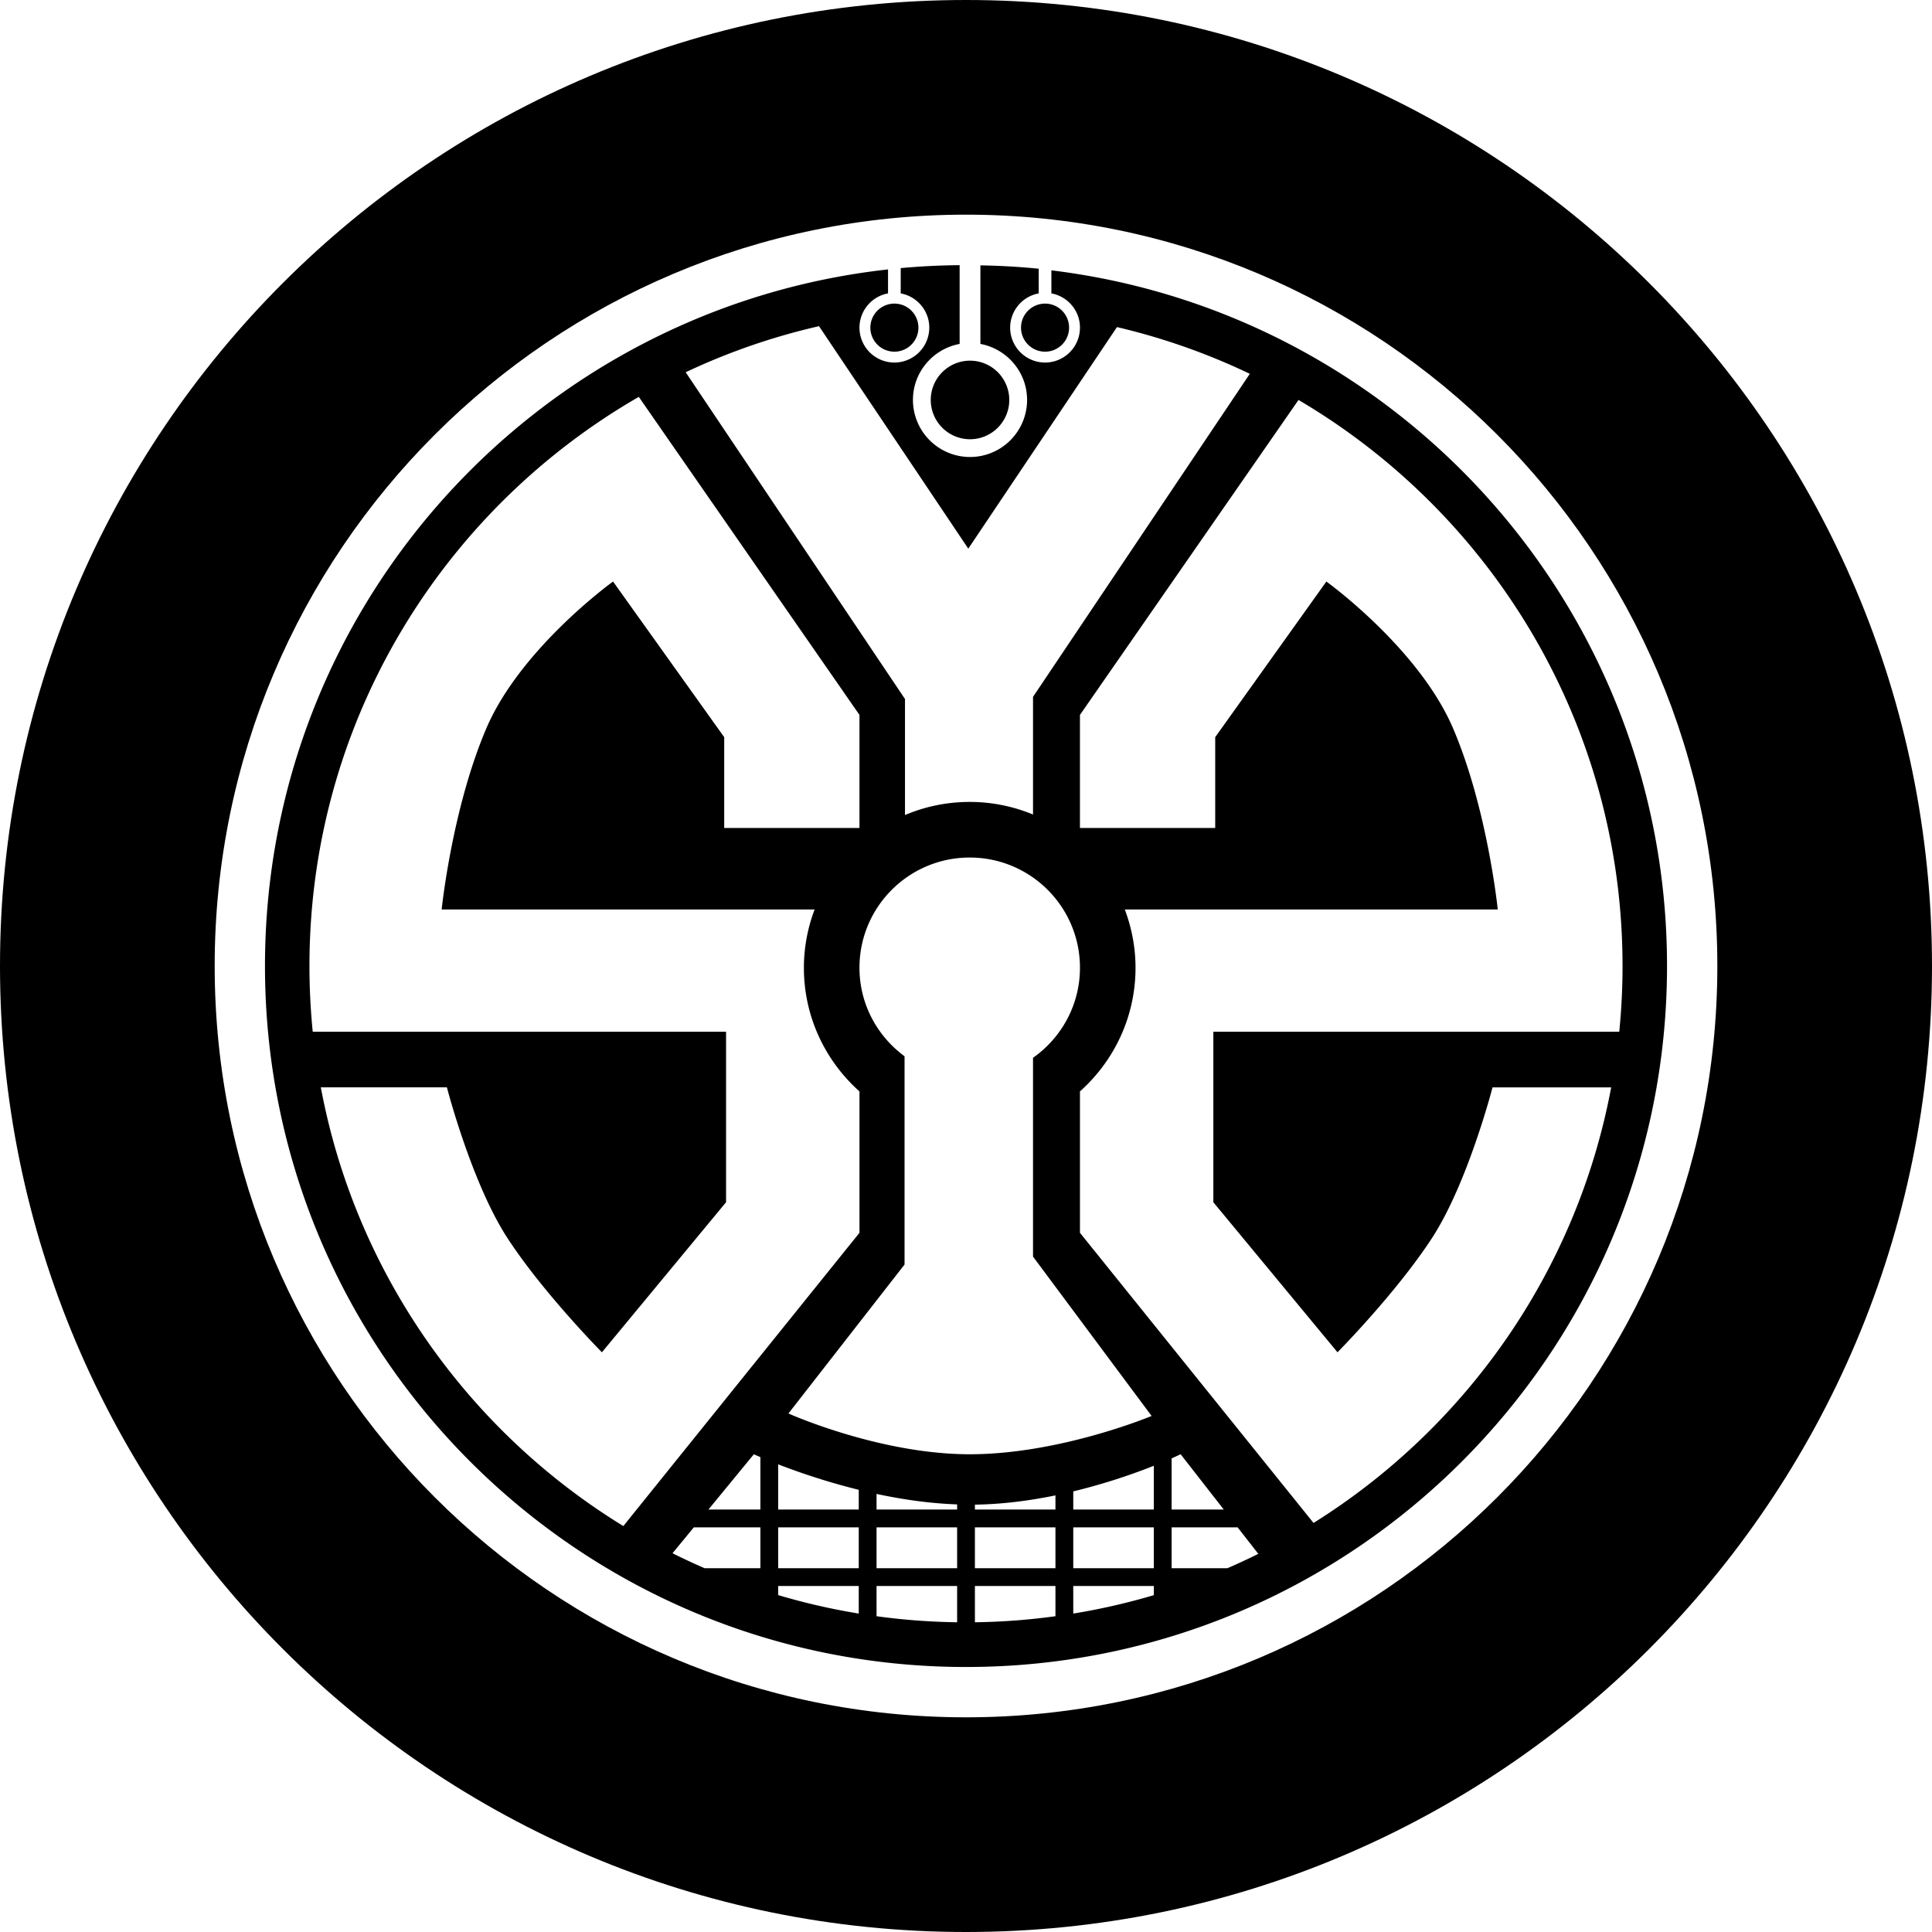
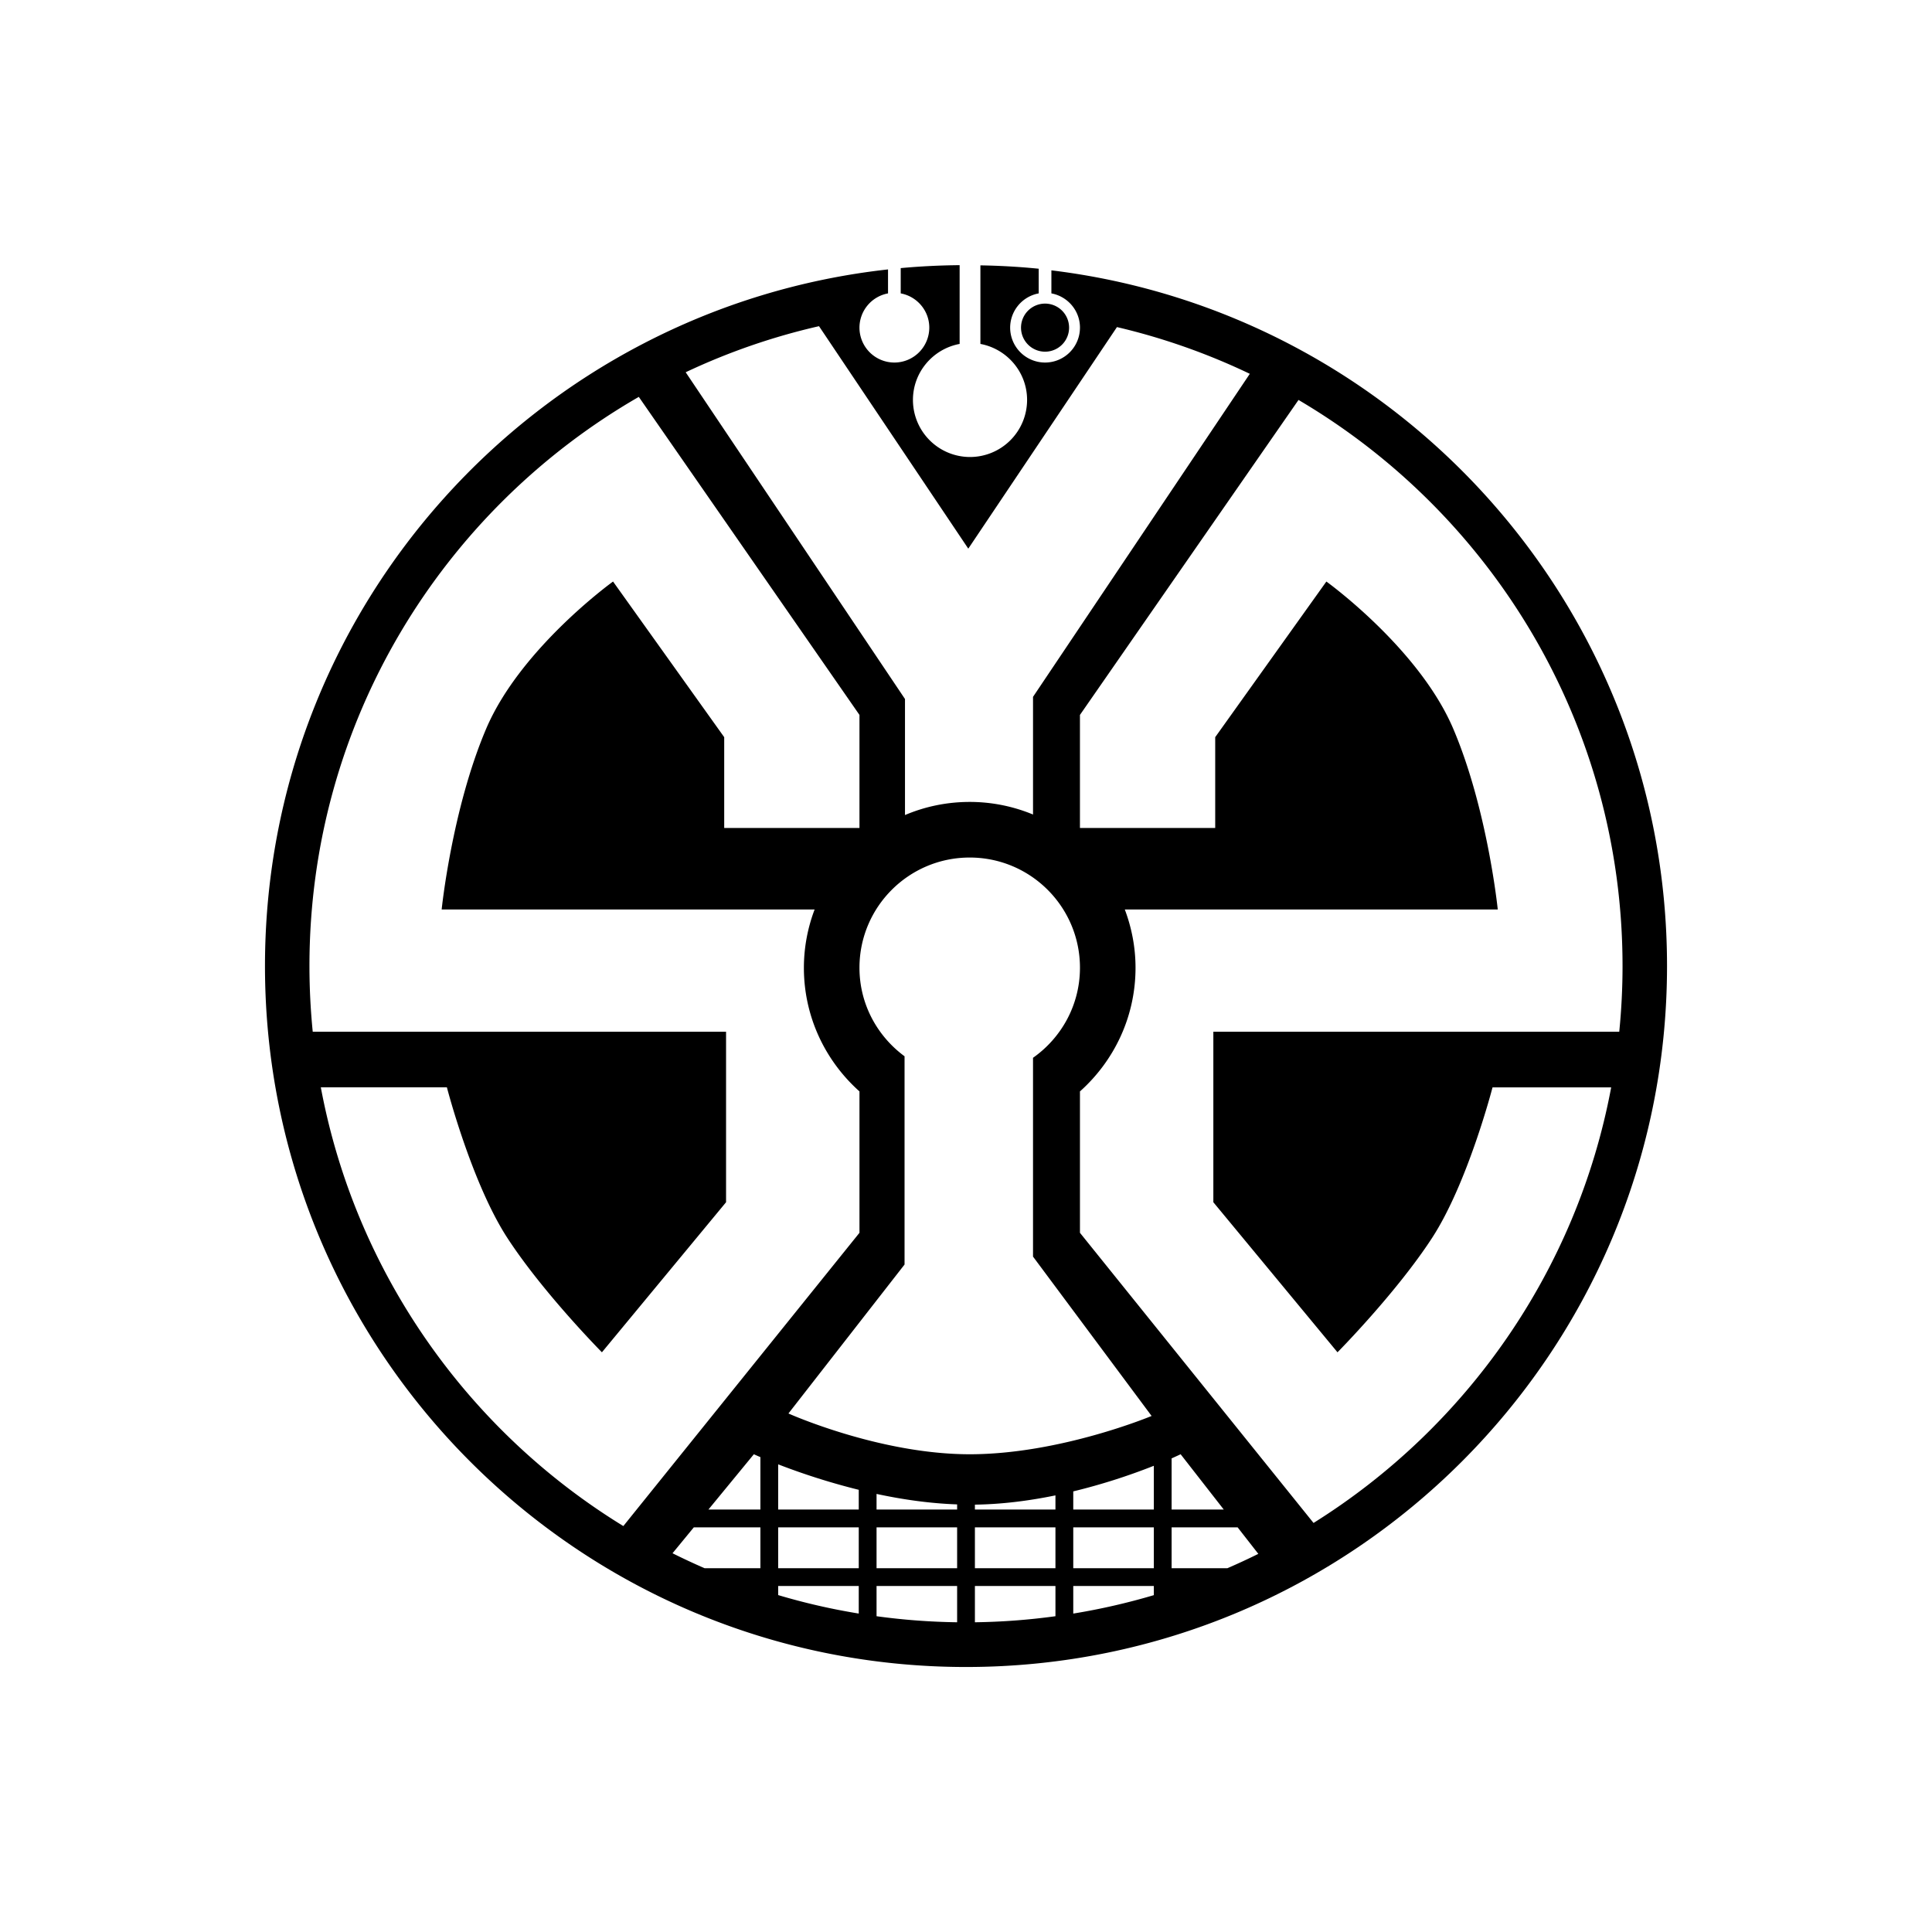
<svg xmlns="http://www.w3.org/2000/svg" width="226.777" height="226.777" viewBox="0 0 226.777 226.777">
  <path d="M123.412 31.733v2.705c1.906.354 3.354 2.015 3.354 4.02a4.1 4.1 0 0 1-4.098 4.097 4.102 4.102 0 0 1-4.097-4.097 4.097 4.097 0 0 1 3.351-4.02v-2.896a82.19 82.19 0 0 0-6.843-.394v9.222c3.112.577 5.48 3.3 5.48 6.575a6.705 6.705 0 0 1-6.7 6.698 6.705 6.705 0 0 1-6.698-6.698c0-3.275 2.368-5.998 5.48-6.575v-9.245c-2.33.02-4.635.135-6.915.345v2.968c1.903.354 3.353 2.015 3.353 4.02a4.102 4.102 0 0 1-4.098 4.097 4.102 4.102 0 0 1-4.098-4.097 4.097 4.097 0 0 1 3.353-4.02v-2.813C63.1 36.176 31.103 71.036 31.103 113.388c0 45.447 36.842 82.283 82.288 82.283 45.447 0 82.283-36.836 82.283-82.283 0-42.054-31.545-76.708-72.262-81.655zm-27.278 6.554L113.657 64.4l17.45-26.007a76.533 76.533 0 0 1 15.595 5.485l-25.446 37.917v13.813a19.366 19.366 0 0 0-7.431-1.478c-2.694 0-5.262.547-7.596 1.539h-.002v-13.62L80.485 43.695a76.416 76.416 0 0 1 15.649-5.408zm-58.476 89.346h14.799s2.902 11.234 7.105 17.688c4.203 6.452 11.091 13.411 11.091 13.411l14.572-17.615v-20.01H36.709a77.782 77.782 0 0 1-.386-7.719c0-28.572 15.562-53.491 38.659-66.803l25.902 37.332v13.269H85.007V86.528L71.959 68.26s-10.875 7.829-14.898 17.29c-4.022 9.459-5.219 21.204-5.219 21.204H95.62a19.352 19.352 0 0 0-1.26 6.84c0 5.775 2.529 10.946 6.524 14.515v16.596l-27.717 34.423c-18.23-11.175-31.438-29.727-35.509-51.495zm51.598 56.445H82.71a78.338 78.338 0 0 1-3.77-1.758l2.5-3.041h7.815v4.799zm0-6.887h-6.103l5.334-6.492s.285.132.768.336v6.156zm11.544 12.207a75.673 75.673 0 0 1-9.458-2.168v-1.067h9.458v3.235zm0-5.32h-9.458v-4.799h9.458v4.799zm0-6.887h-9.458v-5.308a78.51 78.51 0 0 0 9.458 2.99v2.318zm11.547 13.23a76.955 76.955 0 0 1-9.458-.71v-3.548h9.458v4.258zm0-6.343h-9.458v-4.799h9.458v4.799zm0-6.887h-9.458v-1.836c2.981.643 6.203 1.116 9.458 1.23v.606zm-19.8-11.277l13.629-17.485v-24.443c-3.195-2.357-5.292-6.118-5.292-10.391 0-7.144 5.794-12.938 12.94-12.938 7.148 0 12.941 5.794 12.941 12.938 0 4.375-2.186 8.229-5.51 10.569v23.335l13.919 18.706s-10.73 4.495-21.35 4.495-21.277-4.786-21.277-4.786zm31.341 23.797a76.95 76.95 0 0 1-9.454.71v-4.258h9.454v3.548zm0-5.633h-9.454v-4.799h9.454v4.799zm0-6.887h-9.454v-.577c3.269-.045 6.482-.475 9.454-1.087v1.664zm11.549 10.046a76.743 76.743 0 0 1-9.458 2.164v-3.238h9.458v1.074zm0-3.159h-9.458v-4.799h9.458v4.799zm0-6.887h-9.458v-2.133a71.42 71.42 0 0 0 9.458-3.006v5.139zm8.628 6.887h-6.542v-4.799h7.749l2.429 3.112a75.993 75.993 0 0 1-3.636 1.687zm-6.542-6.887v-6.007c.671-.299 1.059-.485 1.059-.485l5.064 6.492h-6.123zm19.472-18.459s6.89-6.959 11.092-13.411c4.204-6.454 7.106-17.688 7.106-17.688h13.927c-4.028 21.538-17.005 39.915-34.937 51.13l-27.418-34.058v-16.596c3.994-3.569 6.523-8.74 6.523-14.515 0-2.409-.458-4.709-1.259-6.84h43.778s-1.197-11.745-5.22-21.204c-4.023-9.461-14.897-17.29-14.897-17.29l-13.049 18.269v10.658h-15.877v-13.27l25.655-36.972c22.754 13.393 38.034 38.129 38.034 66.443a77.48 77.48 0 0 1-.387 7.719h-47.644v20.01l14.573 17.615z" />
-   <path d="M109.251 46.945a4.616 4.616 0 0 0 4.608 4.613c2.545 0 4.61-2.07 4.61-4.613a4.615 4.615 0 0 0-4.61-4.611 4.615 4.615 0 0 0-4.608 4.611zm-7.089-8.487a2.824 2.824 0 0 0 2.82 2.823 2.822 2.822 0 0 0 0-5.644 2.823 2.823 0 0 0-2.82 2.821z" />
-   <path d="M113.388 0C50.766 0 0 50.766 0 113.388c0 62.624 50.766 113.389 113.389 113.389s113.388-50.766 113.388-113.389C226.776 50.766 176.011 0 113.388 0zm.002 201.578c-48.708 0-88.191-39.484-88.191-88.19 0-48.707 39.483-88.191 88.191-88.191 48.707 0 88.19 39.484 88.19 88.191.001 48.706-39.483 88.19-88.19 88.19z" />
  <path d="M119.846 38.458a2.826 2.826 0 0 0 2.821 2.823 2.822 2.822 0 0 0 0-5.644 2.825 2.825 0 0 0-2.821 2.821z" />
</svg>